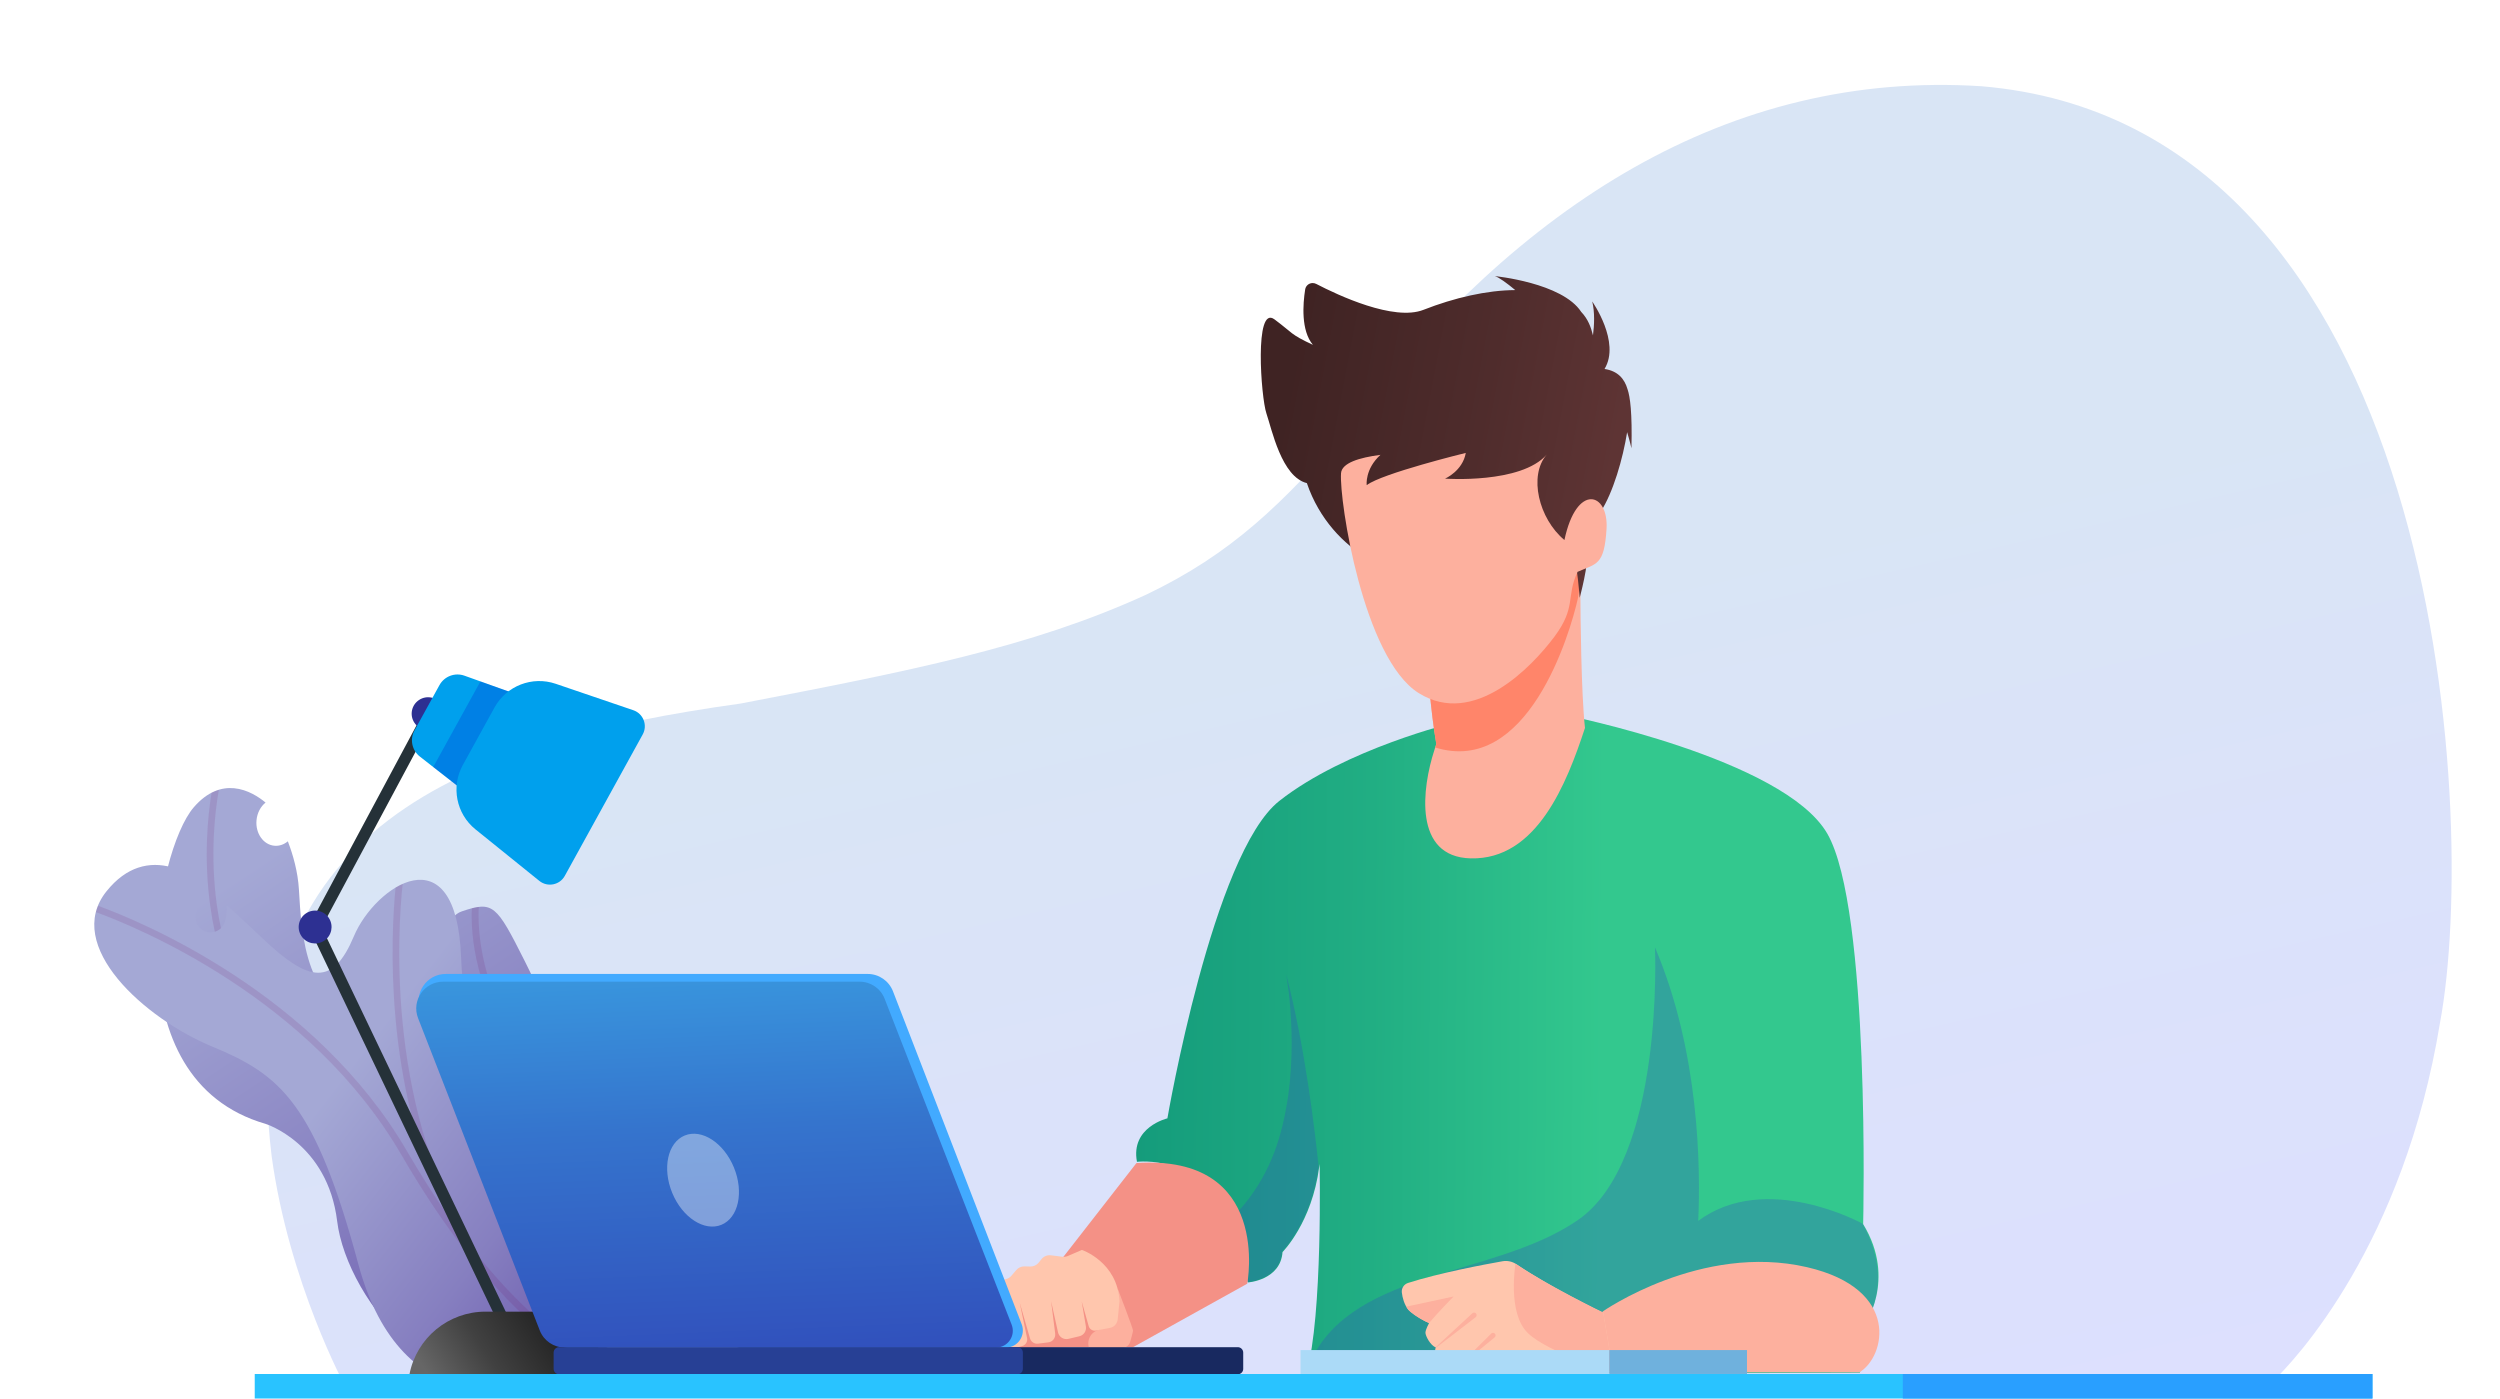
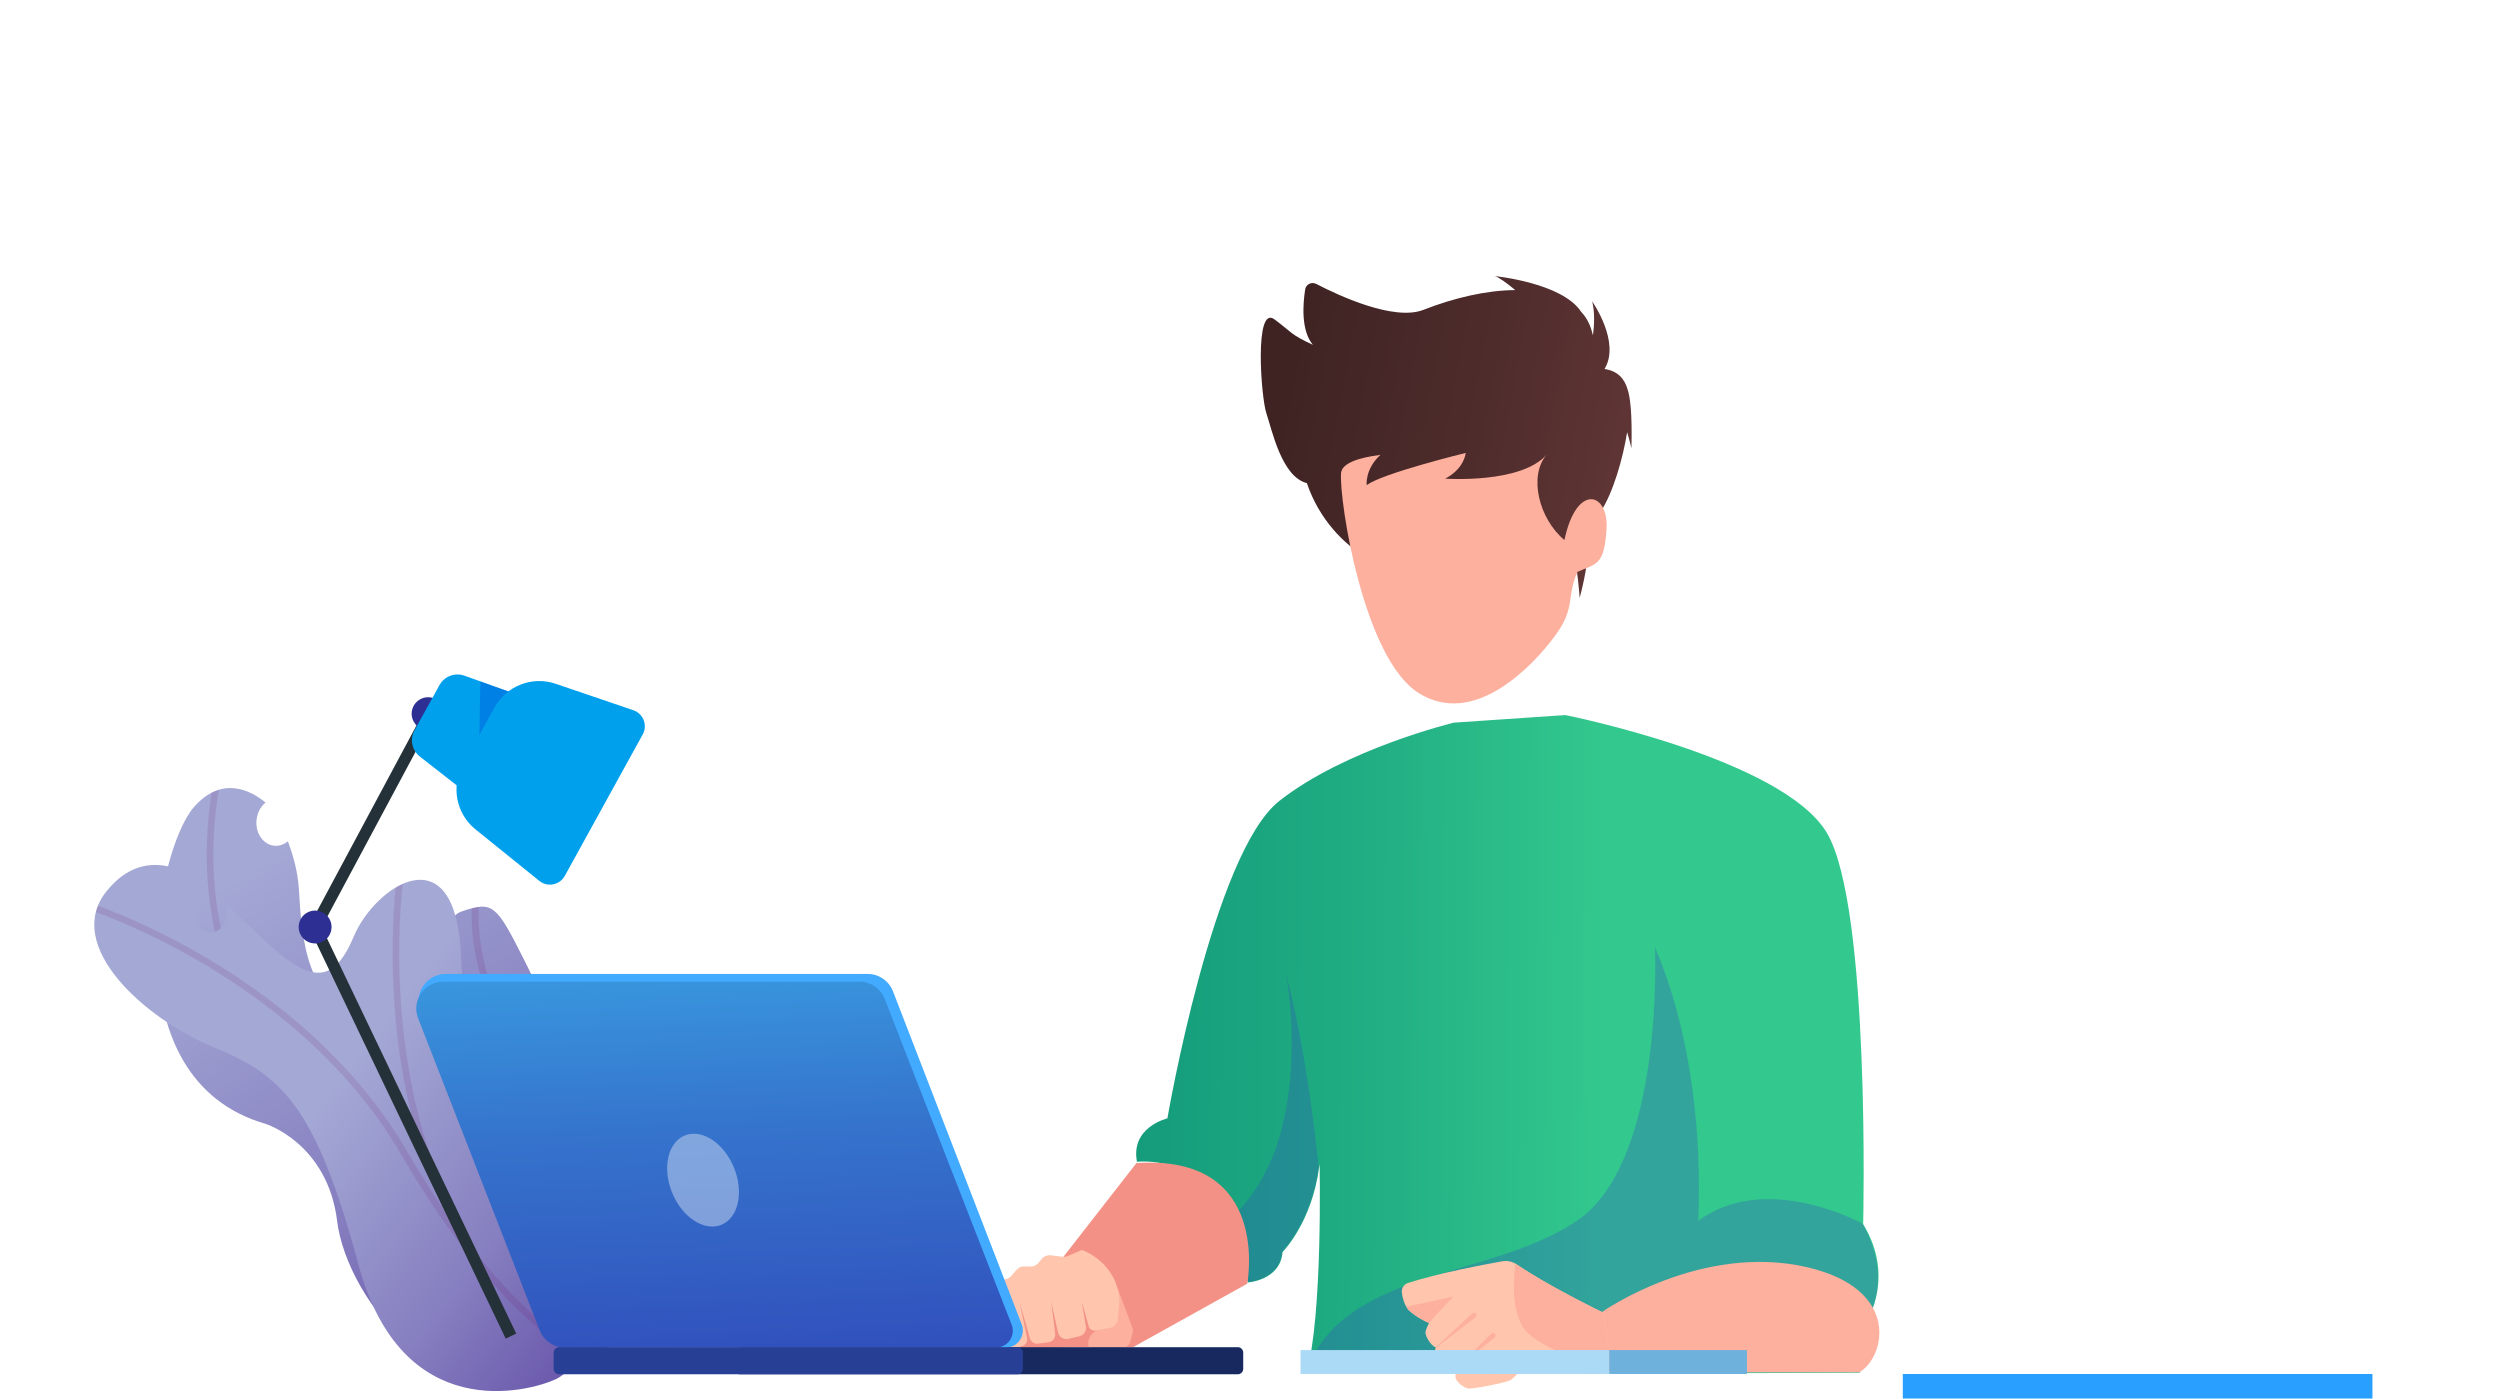
<svg xmlns="http://www.w3.org/2000/svg" width="345" height="193" viewBox="0 0 345 193" fill="none">
  <g clip-path="url(#clip0)">
-     <path d="M336.717 141.166C331.723 171.62 316.871 187.64 313.432 190.83C313.168 191.968 310.417 191.242 302.227 191.442C252.931 191.442 47.775 191.442 47.701 191.442C47.708 191.448 39.86 177.036 37.478 159.487C32.027 113.901 64.344 102.376 102.218 97.087C125.303 92.643 142.3 89.339 158.159 82.069C170.037 76.392 176.939 69.55 186.212 58.938C209.599 28.316 238.589 9.67 273.415 11.899C336.628 17.191 342.196 111.922 336.717 141.166Z" fill="url(#paint0_linear)" />
    <path d="M26.734 111.413C21.528 117.437 15.356 148.931 36.627 155.086C36.627 155.086 45.211 157.74 46.532 168.551C47.854 179.363 61.94 197.863 79.51 188.803C97.08 179.743 90.461 155.893 82.808 148.213C75.155 140.532 76.328 140.409 72.404 132.609C68.48 124.81 68.061 124.306 63.743 125.765C59.425 127.224 62.633 137.745 66.728 143.701C70.823 149.658 65.874 152.917 64.116 151.824C62.359 150.732 61.284 142.267 51.651 140.91C42.017 139.552 41.617 128.826 41.251 122.751C41.103 120.295 40.448 117.984 39.721 116.1C39.194 116.539 38.543 116.775 37.861 116.712C36.334 116.57 35.232 114.992 35.399 113.188C35.493 112.169 35.973 111.296 36.647 110.754C35.762 110.016 34.188 108.95 32.31 108.776C30.606 108.618 28.652 109.193 26.734 111.413Z" fill="url(#paint1_linear)" />
    <g style="mix-blend-mode:overlay" opacity="0.34">
      <g style="mix-blend-mode:overlay" opacity="0.34">
        <path d="M83.123 186.471C82.292 184.412 81.259 182.452 79.857 180.461C77.485 174.764 77.272 169.539 77.066 164.445C76.81 158.155 76.57 152.214 72.476 145.808C66.332 136.191 65.884 128.524 66.075 125.148C65.781 125.184 65.463 125.25 65.117 125.341C64.931 128.966 65.506 136.619 71.696 146.306C75.655 152.501 75.891 158.321 76.141 164.482C76.317 168.839 76.498 173.289 77.99 178.054C73.261 172.469 65.236 166.245 50.407 156.648C35.846 147.225 31.242 134.236 29.943 125C28.953 117.957 29.677 111.966 30.204 108.988C29.872 109.087 29.536 109.22 29.197 109.395C28.674 112.595 28.082 118.379 29.021 125.093C30.342 134.531 35.037 147.803 49.904 157.425C66.806 168.363 74.751 174.952 78.998 180.815C79.833 182.819 80.929 184.883 82.378 187.022L82.385 187.017C82.387 187.023 82.389 187.028 82.391 187.034C82.643 186.852 82.888 186.666 83.126 186.477L83.123 186.471Z" fill="#690058" />
      </g>
    </g>
    <path d="M14.666 123.039C8.73 130.507 19.944 140.568 29.333 144.447C38.723 148.326 43.486 152.255 49.462 174.497C55.439 196.738 72.882 192.109 76.75 190.309C80.618 188.509 86.505 176.414 79.782 162.325C73.06 148.236 64.283 149.718 63.632 132.14C62.981 114.562 51.726 122.318 48.838 129.198C45.95 136.078 42.706 135.65 36.254 129.518C34.173 127.54 32.547 126.036 31.296 124.903C31.303 125.708 31.243 126.477 31.055 127.149C30.929 127.6 30.663 127.974 30.319 128.239C29.816 128.624 29.145 128.776 28.489 128.592C27.381 128.282 26.735 127.133 27.045 126.025C27.278 125.191 27.017 123.177 26.843 121.844C26.809 121.579 26.777 121.329 26.747 121.09C25.274 120.134 22.275 118.654 19.037 119.748C17.589 120.237 16.094 121.242 14.666 123.039Z" fill="url(#paint2_linear)" />
    <g style="mix-blend-mode:overlay" opacity="0.34">
      <g style="mix-blend-mode:overlay" opacity="0.34">
        <path d="M54.587 122.484C53.953 129 52.865 149.575 61.74 167.644C59.95 165.076 58.091 162.178 56.194 158.909C43.48 137.005 19.336 127.117 13.53 124.998C13.415 125.289 13.314 125.581 13.24 125.877C18.979 127.972 42.843 137.749 55.394 159.374C65.959 177.577 75.304 184.663 79.766 187.223C79.927 186.965 80.085 186.693 80.241 186.409C78.914 185.641 77.123 184.452 74.974 182.649C72.638 180.69 69.634 177.787 66.226 173.608C53.136 153.956 54.896 128.268 55.569 121.968C55.24 122.115 54.912 122.289 54.587 122.484Z" fill="#690058" />
      </g>
    </g>
    <path d="M71.239 184.035L69.788 184.731L42.585 127.909L58.637 97.936L60.054 98.695L44.388 127.95L71.239 184.035Z" fill="#253138" />
    <path d="M41.586 129.167C42.269 130.217 43.674 130.514 44.724 129.83C45.774 129.147 46.071 127.742 45.388 126.691C44.704 125.642 43.299 125.345 42.248 126.029C41.199 126.712 40.902 128.117 41.586 129.167Z" fill="#2D3092" />
    <path d="M57.178 99.726C57.862 100.776 59.267 101.073 60.317 100.39C61.367 99.706 61.664 98.301 60.98 97.251C60.297 96.201 58.891 95.904 57.841 96.588C56.791 97.271 56.495 98.676 57.178 99.726Z" fill="#2D3092" />
    <path d="M73.658 96.666L65.95 110.663L59.787 105.849L57.942 104.406C56.842 103.546 56.529 102.014 57.203 100.79L60.644 94.55C61.319 93.327 62.781 92.774 64.096 93.245L66.3 94.034L73.658 96.666Z" fill="#00A0ED" />
-     <path d="M73.657 96.666L65.949 110.663L59.786 105.849L66.3 94.034L73.657 96.666Z" fill="#0000C6" fill-opacity="0.2" />
+     <path d="M73.657 96.666L65.949 110.663L66.3 94.034L73.657 96.666Z" fill="#0000C6" fill-opacity="0.2" />
    <path d="M88.695 101.352L77.942 120.869C77.24 122.143 75.558 122.474 74.426 121.561L65.616 114.452C62.958 112.308 62.221 108.565 63.87 105.573L68.246 97.63C69.894 94.638 73.451 93.261 76.685 94.362L87.4 98.011C88.777 98.48 89.396 100.079 88.695 101.352Z" fill="#00A0ED" />
-     <path d="M84.017 189.647H56.508C57.488 184.627 61.887 181.006 67.001 181.006H73.523C78.638 181.006 83.036 184.627 84.017 189.647Z" fill="url(#paint3_linear)" />
    <path d="M200.635 99.724C200.635 99.724 185.705 103.325 176.548 110.526C167.39 117.727 161.101 154.333 161.101 154.333C161.101 154.333 155.989 155.533 156.901 160.333C156.901 160.333 165.446 159.169 169.875 168.327C170.955 170.547 171.783 173.379 172.191 176.98C172.191 176.98 176.704 176.692 176.992 172.779C176.992 172.779 181.048 168.722 182.045 161.053C182.069 160.91 182.093 160.777 182.105 160.633C182.105 160.633 182.555 181.589 180.299 189.438L243.472 189.481L256.654 189.438C256.654 189.438 257.897 185.595 257.2 183.049C257.2 183.049 261.837 176.655 257.116 168.928C257.116 168.928 258.16 125.372 252.159 115.027C246.158 104.681 216.01 98.68 216.01 98.68L200.635 99.724Z" fill="url(#paint4_linear)" />
    <g style="mix-blend-mode:multiply">
      <g style="mix-blend-mode:multiply">
        <path d="M181.972 161.001C180.976 168.67 176.919 172.727 176.919 172.727C176.631 176.639 172.118 176.927 172.118 176.927C171.71 173.327 170.882 170.494 169.802 168.274C172.19 165.969 174.903 162.405 176.475 157.184C179.655 146.67 177.627 135.244 177.483 134.429C180.075 144.258 181.492 156.32 181.972 161.001Z" fill="#3050BB" fill-opacity="0.3" />
      </g>
    </g>
    <g style="mix-blend-mode:multiply">
      <g style="mix-blend-mode:multiply">
        <path d="M257.043 168.875C257.043 168.875 243.763 161.511 234.355 168.478C234.683 161.31 234.562 145.219 228.383 130.726C228.383 130.726 229.733 160.13 217.731 168.381C205.729 176.633 185.326 174.982 180.226 189.385H256.581C257.339 186.86 257.46 184.693 257.127 182.996C257.127 182.996 261.764 177.268 257.043 168.875Z" fill="#3050BB" fill-opacity="0.3" />
      </g>
    </g>
    <path d="M221.16 180.994C221.16 180.994 234.758 171.481 249.378 174.873C262.408 177.897 260.158 187.32 256.581 189.385H220.036L221.16 180.994Z" fill="#FDB09E" />
    <path d="M221.247 181.145C221.247 181.145 214.671 178.099 209.246 174.456C208.688 174.08 208.007 173.937 207.344 174.054C204.878 174.49 198.607 175.664 194.302 177.049C193.744 177.229 193.384 177.781 193.453 178.363C193.537 179.068 193.766 180.011 194.367 180.765C194.367 180.765 195.6 181.898 197.21 182.585C197.21 182.585 196.709 183.497 196.711 183.919C196.714 184.342 197.377 185.669 198.14 185.939C198.14 185.939 197.931 186.363 198.126 187.038C198.32 187.713 199.066 188.659 199.615 188.719C200.165 188.779 201.157 188.688 201.157 188.688C201.157 188.688 200.782 189.557 200.87 190.127C200.959 190.696 201.978 191.514 202.612 191.616C203.247 191.717 207.51 190.867 208.31 190.523C209.111 190.18 210.64 188.037 210.64 188.037C210.64 188.037 217.395 190.255 222.629 189.356L221.247 181.145Z" fill="#FFC6AD" />
    <path d="M194.072 180.316L200.596 178.914C200.596 178.914 198.391 181.158 197.21 182.585C197.21 182.585 194.518 181.399 194.072 180.316Z" fill="#FDB09E" />
    <path d="M210.641 188.036L208.185 187.388L205.226 189.881C205.226 189.881 207.73 187.843 210.28 188.521L210.641 188.036Z" fill="#FDB09E" />
    <path d="M209.139 174.387C209.139 174.387 207.984 181.181 210.832 183.952C213.68 186.722 222.63 189.356 222.63 189.356C222.63 189.356 221.955 185.351 221.247 181.145C221.247 181.145 213.018 177.108 209.139 174.387Z" fill="#FDB09E" />
    <path d="M198.188 185.848L203.186 181.233C203.329 181.101 203.552 181.11 203.684 181.253C203.816 181.396 203.807 181.619 203.664 181.751C203.657 181.758 203.648 181.765 203.64 181.772L198.255 185.927C198.232 185.945 198.199 185.941 198.182 185.918C198.165 185.897 198.168 185.866 198.188 185.848Z" fill="#FDB09E" />
    <path d="M201.133 188.66L205.786 184.033C205.925 183.895 206.15 183.895 206.288 184.034C206.426 184.173 206.425 184.398 206.286 184.536C206.278 184.544 206.27 184.553 206.261 184.559L201.183 188.716C201.167 188.729 201.143 188.726 201.13 188.71C201.118 188.695 201.119 188.673 201.133 188.66Z" fill="#FDB09E" />
    <path d="M156.828 160.505L136.994 185.966L156.357 185.909L172.118 177.152C172.118 177.152 175.58 159.236 156.828 160.505Z" fill="#F49186" />
    <path d="M152.1 185.715C151.963 185.732 139.157 186.214 139.157 186.214C139.157 186.214 138.065 179.075 138.256 179.111C138.447 179.147 148.305 177.105 148.827 177.179C149.349 177.252 153.12 184.933 153.12 184.933L152.1 185.715Z" fill="#F49186" />
    <path d="M154.073 182.514L151.393 183.595C150.51 183.951 150.018 184.897 150.232 185.825C150.369 186.415 150.951 186.789 151.544 186.668L154.067 186.151L155.013 186.005C155.47 185.935 155.844 185.604 155.971 185.159C156.14 184.562 156.351 183.79 156.358 183.623C156.369 183.342 154.26 177.87 154.26 177.87L154.073 182.514Z" fill="#FDB09E" />
    <path d="M138.191 176.665L138.8 176.526C139.103 176.457 139.376 176.291 139.577 176.054L140.244 175.269C140.524 174.939 140.938 174.753 141.371 174.762L142.186 174.78C142.631 174.789 143.055 174.592 143.335 174.245L143.731 173.755C144.044 173.368 144.535 173.17 145.029 173.232L146.618 173.432C146.872 173.463 147.13 173.427 147.366 173.325L149.305 172.49C149.305 172.49 154.224 174.15 154.492 179.571L154.241 182.081C154.182 182.664 153.747 183.14 153.17 183.249L151.232 183.618C150.792 183.701 150.361 183.435 150.24 183.004L149.271 179.58L149.853 183.051C149.957 183.667 149.565 184.257 148.958 184.402L147.441 184.763C146.797 184.916 146.151 184.513 146.008 183.866L145.049 179.556L145.616 184.033C145.691 184.626 145.271 185.169 144.678 185.244L143.25 185.425C142.75 185.488 142.278 185.178 142.138 184.693L140.721 179.766L141.735 184.653C141.834 185.133 141.549 185.609 141.079 185.749L139.858 186.111C139.326 186.27 138.765 185.973 138.595 185.445L136.841 179.992C136.673 179.468 136.682 178.904 136.868 178.386L137.156 177.582C137.322 177.12 137.712 176.774 138.191 176.665Z" fill="#FFC6AD" />
-     <path d="M218.728 100.454C216.208 108.122 212.074 118.678 202.958 118.455C194.999 118.261 196.246 108.734 197.94 103.522C198.191 102.747 198.026 103.184 198.216 102.671C197.372 97.801 197.074 92.786 196.652 87.837C203.793 84.787 210.953 81.844 218.056 78.669C218.083 79.79 218.088 79.846 218.094 81.084C218.099 82.321 218.077 78.779 218.091 81.877C218.106 84.975 218.206 95.773 218.728 100.454Z" fill="#FDB09E" />
-     <path d="M198.031 103.145C197.986 103.431 198.157 102.773 198.208 102.698C197.383 97.767 197.07 92.801 196.652 87.837C203.802 84.77 210.934 81.878 218.071 78.64C218.071 78.64 218.308 78.809 217.777 82.451C216.643 87.645 210.755 107.135 198.031 103.145Z" fill="#FF856A" />
    <path d="M180.113 39.946C179.796 41.962 179.522 45.602 181.178 47.587C177.99 46.1 178.459 45.992 175.876 44.072C173.072 41.988 174.016 54.852 174.762 57.041C175.508 59.231 176.852 65.813 180.349 66.67C182.038 71.659 185.494 75.191 188.679 76.98C193.035 79.427 200.574 78.6 207.427 77.807C210.36 77.468 213.167 77.135 215.546 77.067C215.973 76.517 216.374 76.045 216.76 75.61C216.855 76.394 216.993 77.122 217.187 77.272C217.639 77.623 217.997 82.495 217.997 82.495C217.997 82.495 219.259 77.916 219.082 75.664C218.996 74.568 218.935 73.787 218.894 73.271C219.524 72.55 220.166 71.74 220.873 70.651C222.626 67.958 223.96 63.286 224.545 59.639C224.928 60.915 225.14 61.862 225.14 61.862C225.261 56.956 224.952 54.718 224.599 53.716C224.188 52.278 223.261 51.193 221.424 50.919C223.68 47.204 219.725 41.602 219.725 41.602C220.095 43.089 220.014 44.854 219.831 46.282C219.548 45.13 219.149 44.036 218.204 43.036C215.586 39.013 206.29 38.103 206.29 38.103C206.865 38.274 207.943 39.067 209.106 40.031C205.169 40.053 200.691 41.09 196.442 42.756C192.347 44.363 184.639 40.74 181.636 39.179C181.462 39.089 181.277 39.052 181.099 39.061C180.625 39.084 180.194 39.43 180.113 39.946Z" fill="url(#paint5_linear)" />
    <path d="M215.89 74.523C212.345 71.575 210.912 65.64 213.455 62.727C209.895 66.806 199.42 66.051 199.42 66.051C199.42 66.051 201.848 64.996 202.278 62.502C202.278 62.502 190.707 65.33 188.603 66.951C188.603 66.951 188.336 64.741 190.506 62.769C187.544 63.151 185.162 63.896 185.062 65.306C184.795 69.082 188.141 90.858 195.779 95.643C203.417 100.429 211.421 91.995 214.501 87.873C217.581 83.751 216.079 82.385 217.704 78.913C220.313 77.742 221.39 78.076 221.702 72.998C222.013 67.92 217.556 66.618 215.89 74.523Z" fill="#FDB09E" />
    <path d="M170.812 185.909H102.11C101.695 185.909 101.359 186.245 101.359 186.661V188.902C101.359 189.317 101.695 189.653 102.11 189.653H170.812C171.227 189.653 171.564 189.317 171.564 188.902V186.661C171.564 186.245 171.227 185.909 170.812 185.909Z" fill="#182960" />
    <path d="M119.746 134.405H61.509C58.873 134.405 57.061 137.076 58.019 139.552L75.029 183.558C75.59 185.008 76.975 185.963 78.519 185.963H138.812C140.459 185.963 141.591 184.293 140.993 182.746L123.236 136.81C122.676 135.36 121.29 134.405 119.746 134.405Z" fill="#42AAFF" />
    <path d="M61.142 135.471C58.54 135.471 56.752 138.088 57.696 140.512L74.489 183.605C75.043 185.025 76.411 185.96 77.935 185.96H137.456C139.082 185.96 140.199 184.325 139.609 182.81L122.079 137.827C121.526 136.406 120.158 135.471 118.634 135.471H61.142Z" fill="url(#paint6_linear)" />
    <g style="mix-blend-mode:overlay" opacity="0.66">
      <g style="mix-blend-mode:overlay" opacity="0.66">
        <path d="M101.281 161.113C102.679 164.516 101.905 168.058 99.553 169.025C97.201 169.99 94.161 168.014 92.763 164.611C91.365 161.207 92.14 157.665 94.492 156.699C96.844 155.733 99.884 157.709 101.281 161.113Z" fill="#E3EBF7" />
      </g>
    </g>
    <path d="M140.407 185.909H77.149C76.736 185.909 76.401 186.244 76.401 186.657V188.905C76.401 189.318 76.736 189.653 77.149 189.653H140.407C140.82 189.653 141.155 189.318 141.155 188.905V186.657C141.155 186.244 140.82 185.909 140.407 185.909Z" fill="#274095" />
-     <path d="M327.398 193.639H35.153V189.61H327.398V193.639ZM327.398 193.639H262.588V189.61H327.398V193.639Z" fill="#29C3FF" />
    <path d="M327.397 193.639H262.587V189.61H327.397V193.639Z" fill="#299FFF" />
    <path d="M241.085 186.31H179.475V189.61H241.085V186.31ZM222.082 186.31H241.085V189.61H222.082V186.31Z" fill="#ABDAF7" />
    <path d="M222.082 186.309H241.084V189.609H222.082V186.309Z" fill="#6FB1DD" />
  </g>
  <defs>
    <linearGradient id="paint0_linear" x1="176.051" y1="87.053" x2="208.548" y2="228.174" gradientUnits="userSpaceOnUse">
      <stop offset="0.01" stop-color="#D9E5F5" />
      <stop offset="0.41" stop-color="#DBE2FA" />
      <stop offset="1" stop-color="#DDDFFF" />
    </linearGradient>
    <linearGradient id="paint1_linear" x1="76.31" y1="185.723" x2="33.149" y2="120.774" gradientUnits="userSpaceOnUse">
      <stop stop-color="#6956AB" />
      <stop offset="0.41" stop-color="#867FC0" />
      <stop offset="1" stop-color="#A4A8D5" />
    </linearGradient>
    <linearGradient id="paint2_linear" x1="78.418" y1="191.991" x2="37.895" y2="160.514" gradientUnits="userSpaceOnUse">
      <stop stop-color="#6956AB" />
      <stop offset="0.41" stop-color="#867FC0" />
      <stop offset="1" stop-color="#A4A8D5" />
    </linearGradient>
    <linearGradient id="paint3_linear" x1="60.184" y1="191.39" x2="77.141" y2="180.287" gradientUnits="userSpaceOnUse">
      <stop stop-color="#666666" />
      <stop offset="0.41" stop-color="#414141" />
      <stop offset="1" stop-color="#1C1C1C" />
    </linearGradient>
    <linearGradient id="paint4_linear" x1="221.457" y1="130.172" x2="142.992" y2="129.761" gradientUnits="userSpaceOnUse">
      <stop stop-color="#33C88E" />
      <stop offset="0.41" stop-color="#21AE83" />
      <stop offset="1" stop-color="#0F9478" />
    </linearGradient>
    <linearGradient id="paint5_linear" x1="223.571" y1="58.529" x2="178.298" y2="49.92" gradientUnits="userSpaceOnUse">
      <stop stop-color="#5E3434" />
      <stop offset="0.41" stop-color="#4F2C2C" />
      <stop offset="1" stop-color="#3F2323" />
    </linearGradient>
    <linearGradient id="paint6_linear" x1="91.413" y1="133.328" x2="93.707" y2="188.039" gradientUnits="userSpaceOnUse">
      <stop stop-color="#3997DE" />
      <stop offset="0.41" stop-color="#3574CD" />
      <stop offset="1" stop-color="#3150BC" />
    </linearGradient>
    <clipPath id="clip0">
      <rect width="344.123" height="193" fill="white" />
    </clipPath>
  </defs>
</svg>